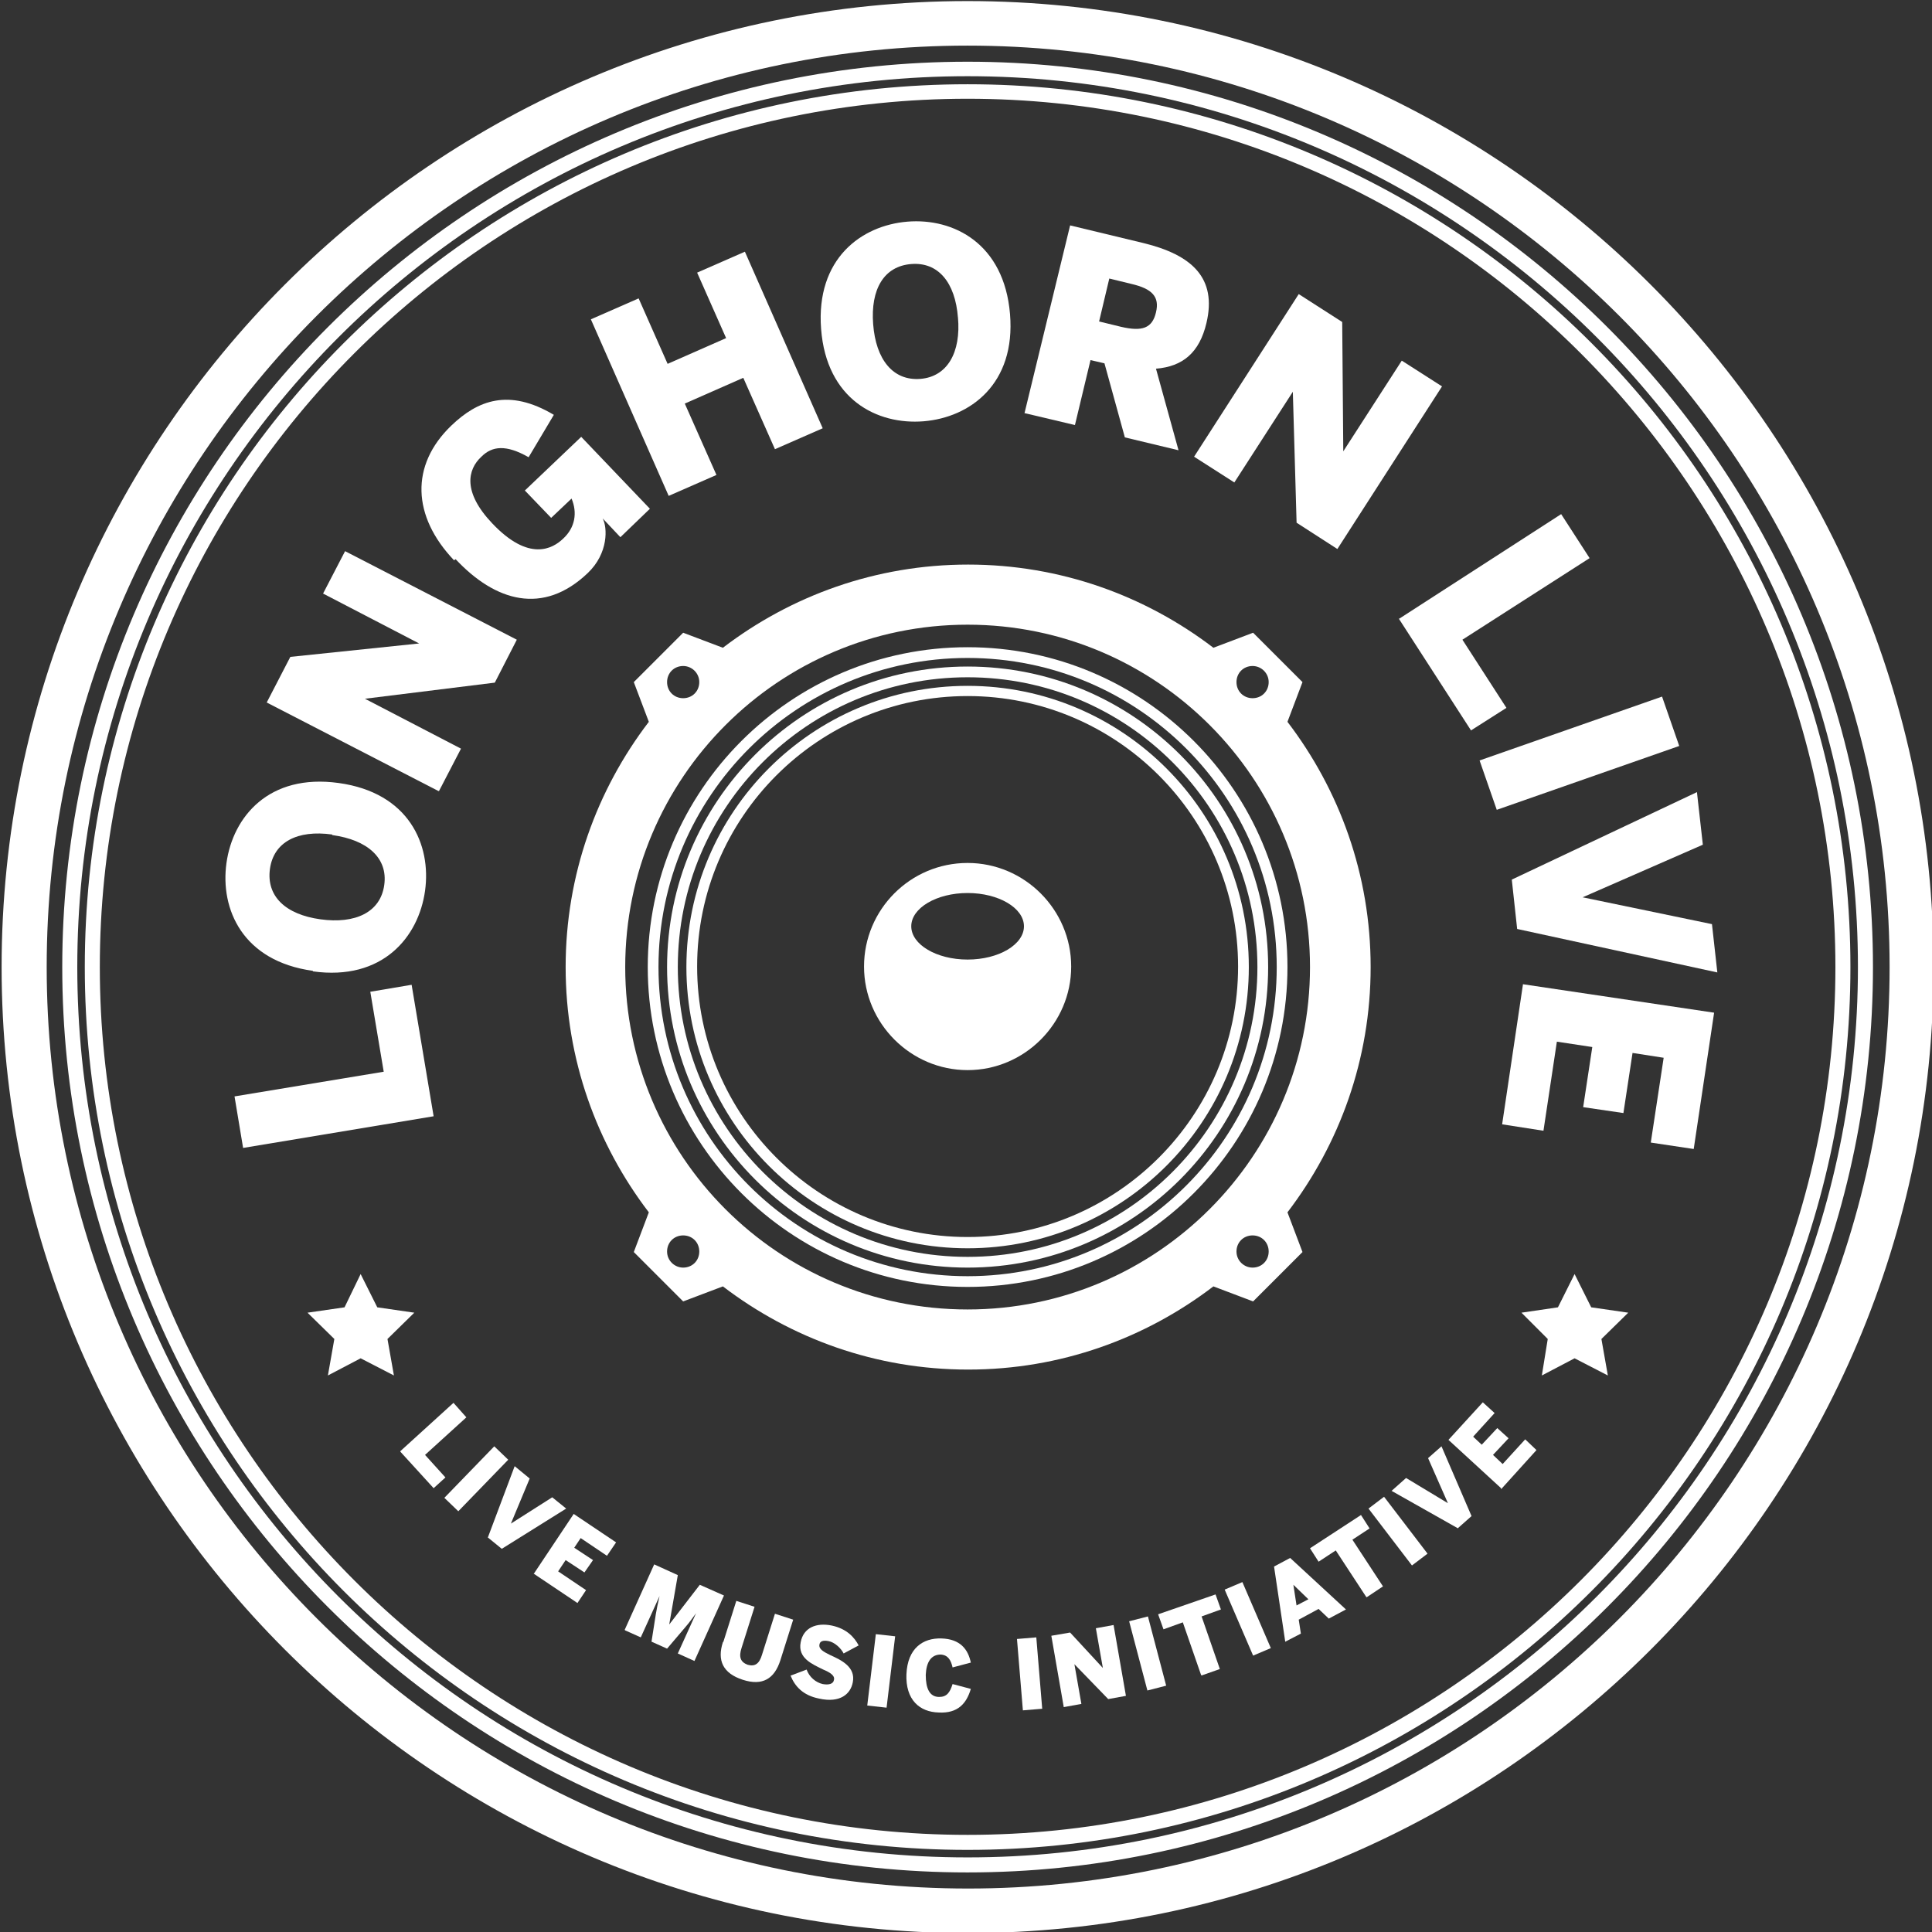
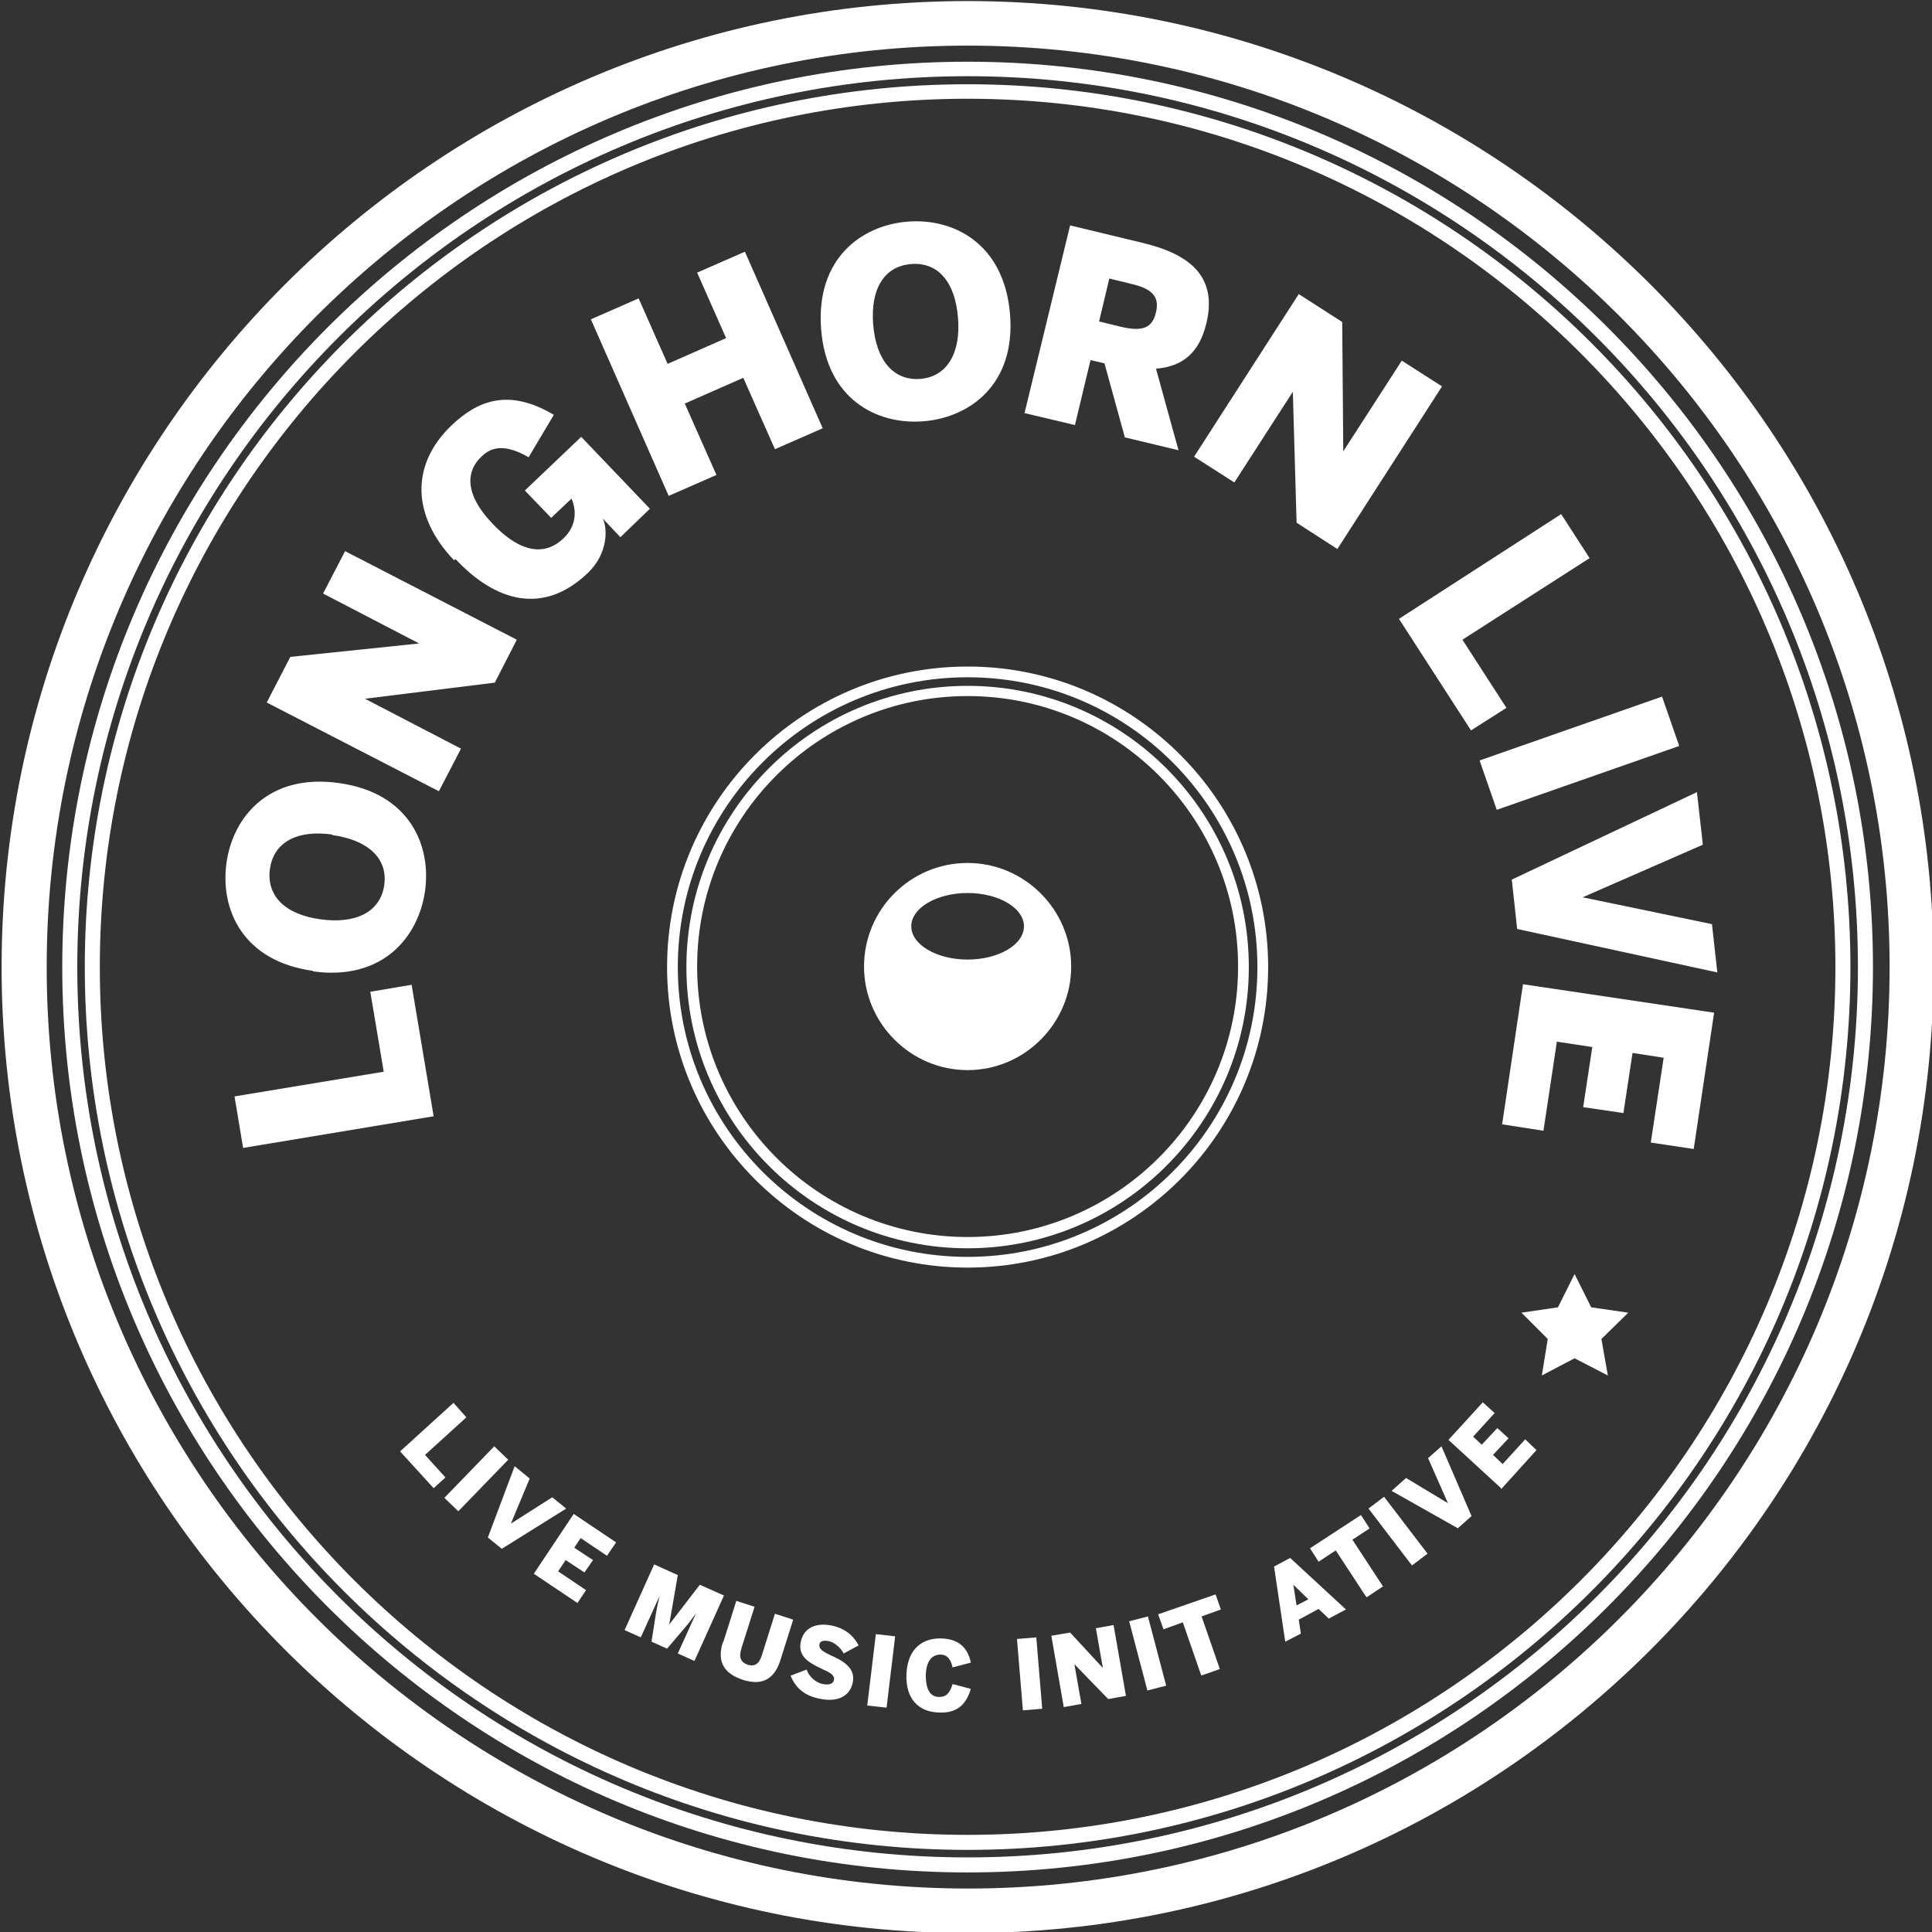
<svg xmlns="http://www.w3.org/2000/svg" id="Layer_1" data-name="Layer 1" version="1.1" viewBox="0 0 360 360">
  <rect x="0" y="0" width="360" height="360" fill="#333333" stroke="none" />
  <defs>
    <style> .cls-1 { fill-rule: evenodd; } .cls-1, .cls-2 { stroke-width: 0px; } .cls-1, .cls-2, .cls-3 { fill: #ffffff; } </style>
  </defs>
  <path class="cls-3" d="M180.3,348.9c-93,0-168.7-75.7-168.7-168.7S87.3,11.5,180.3,11.5s168.7,75.7,168.7,168.7-75.7,168.7-168.7,168.7ZM180.3,14.2C88.8,14.2,14.4,88.7,14.4,180.2s74.4,165.9,165.9,165.9,165.9-74.4,165.9-165.9S271.8,14.2,180.3,14.2Z" />
  <path class="cls-3" d="M180.3,344.7c-90.7,0-164.5-73.8-164.5-164.5S89.6,15.7,180.3,15.7s164.5,73.8,164.5,164.5-73.8,164.5-164.5,164.5ZM180.3,18.4C91.1,18.4,18.6,91,18.6,180.2s72.6,161.7,161.7,161.7,161.7-72.6,161.7-161.7S269.5,18.4,180.3,18.4Z" />
  <path class="cls-3" d="M180.3,360.2C81.1,360.2.3,279.4.3,180.2S81.1.2,180.3.2s180,80.7,180,180-80.7,180-180,180ZM180.3,8.5C85.7,8.5,8.7,85.5,8.7,180.2s77,171.7,171.7,171.7,171.7-77,171.7-171.7S275,8.5,180.3,8.5Z" />
  <g>
    <path class="cls-2" d="M80.8,208l-35.5,5.9-1.6-9.6,27.8-4.6-2.5-14.9,7.7-1.3,4.1,24.5Z" />
    <path class="cls-2" d="M58.3,180.9c-13.1-1.8-17.3-11.5-16.1-20.1,1.2-8.6,7.9-16.7,20.9-14.9,13.1,1.8,17.3,11.5,16.1,20.1-1.2,8.6-7.9,16.8-20.9,15ZM61.9,155.5c-6.5-.9-10.9,1.4-11.6,6.4-.7,5.1,2.9,8.5,9.4,9.4,6.5.9,11.2-1.3,11.9-6.4.7-5-3.1-8.4-9.7-9.3Z" />
    <path class="cls-2" d="M81.7,147.4l-32-16.5,4.4-8.5,24-2.5h0c0,0-17.9-9.3-17.9-9.3l4.1-7.9,32,16.5-4.1,8-24.2,3h0c0,0,17.9,9.3,17.9,9.3l-4.1,7.9Z" />
    <path class="cls-2" d="M84.6,104.4c-7.8-8.2-8.2-17.7-.5-25.1,4.9-4.7,10.7-7,19.1-2l-4.7,7.9c-4.2-2.4-6.8-2.1-8.8-.1-2.6,2.4-3.5,6.6,2,12.4,6.9,7.3,11.3,4.7,13.2,2.9,2.3-2.1,2.7-4.9,1.6-7.5l-3.8,3.6-4.9-5.1,10.5-10,12.8,13.4-5.5,5.3-3.3-3.5h0c.9,1.7,1.1,6.5-2.8,10.2-8.3,7.9-17.2,5.3-24.6-2.6Z" />
    <path class="cls-2" d="M110.1,59.5l8.9-3.9,5.4,12.2,10.9-4.8-5.4-12.2,8.9-3.9,14.5,32.9-8.9,3.9-5.9-13.3-10.9,4.8,5.9,13.3-8.9,3.9-14.5-32.9Z" />
    <path class="cls-2" d="M153,61.3c-1-13.1,7.5-19.3,16.1-20,8.6-.7,18,4.1,19.1,17.2,1.1,13.1-7.5,19.3-16.1,20-8.7.7-18.1-4.1-19.1-17.2ZM178.5,59.2c-.5-6.6-3.7-10.4-8.7-10-5.1.4-7.6,4.7-7.1,11.2.5,6.6,3.7,10.6,8.8,10.2,5-.4,7.6-4.9,7-11.5Z" />
    <path class="cls-2" d="M190.9,77l8.5-35,13.7,3.3c9,2.2,13.7,6.5,11.7,14.9-1.3,5.5-4.4,8.1-9.4,8.5l4.2,15.2-10-2.4-3.8-13.8-2.6-.6-2.9,12.1-9.3-2.2ZM204.8,59.9l4.1,1c3.9.9,5.8.3,6.5-2.7.7-2.9-.7-4.4-4.6-5.3l-4.1-1-1.9,8Z" />
    <path class="cls-2" d="M222.5,85.1l19.5-30.3,8.1,5.2.2,24.1h0c0,0,10.9-16.9,10.9-16.9l7.5,4.8-19.5,30.3-7.6-4.9-.7-24.4h0c0,0-10.9,16.9-10.9,16.9l-7.5-4.8Z" />
    <path class="cls-2" d="M260.7,115.3l30.2-19.5,5.3,8.2-23.7,15.2,8.2,12.7-6.6,4.2-13.5-20.9Z" />
    <path class="cls-2" d="M275.7,141.7l34-11.9,3.2,9.2-34,11.9-3.2-9.2Z" />
    <path class="cls-2" d="M281.7,163.9l34.5-16.3,1.1,9.8-22.4,9.8h0c0,0,24.1,5,24.1,5l1,9-37.3-8.1-1-9.2Z" />
    <path class="cls-2" d="M283.8,183.4l35.6,5.3-3.8,25.4-8-1.2,2.4-15.8-5.8-.9-1.7,11.2-7.5-1.1,1.7-11.2-6.6-1-2.5,16.6-7.7-1.2,3.9-26.2Z" />
  </g>
  <g>
    <path class="cls-2" d="M74.6,270.4l9.9-9,2.4,2.7-7.7,7,3.8,4.2-2.2,2-6.2-6.8Z" />
    <path class="cls-2" d="M82.8,279.1l9.3-9.6,2.6,2.5-9.3,9.6-2.6-2.5Z" />
    <path class="cls-2" d="M90.9,286.5l5-13.3,2.8,2.3-3.5,8.4h0s7.7-4.9,7.7-4.9l2.6,2.1-12,7.5-2.7-2.2Z" />
    <path class="cls-2" d="M99.5,293.2l7.4-11.1,7.9,5.3-1.7,2.5-4.9-3.3-1.2,1.8,3.5,2.3-1.6,2.3-3.5-2.3-1.4,2.1,5.2,3.5-1.6,2.4-8.2-5.5Z" />
    <path class="cls-2" d="M116.4,303.7l5.5-12.2,4.4,2-1.6,9.2h0s5.7-7.4,5.7-7.4l4.5,2-5.5,12.2-3.1-1.4,3.4-7.5h0c-.8,1.1-1.3,1.8-2,2.6l-3.4,4-2.9-1.3.8-5.1c.2-1.1.3-1.7.7-3.4h0s-3.5,7.7-3.5,7.7l-2.9-1.3Z" />
    <path class="cls-2" d="M134.8,305.9l2.4-7.6,3.4,1.1-2.4,7.6c-.6,1.8-.2,2.7,1.1,3.2,1.4.4,2.2-.2,2.7-1.9l2.4-7.6,3.4,1.1-2.4,7.6c-1.1,3.4-3.3,4.8-7,3.6s-4.8-3.6-3.7-7Z" />
    <path class="cls-2" d="M147.4,312.2l2.9-1.1c.5,1.4,1.7,2.4,3,2.7,1.1.2,2,0,2.1-.8.2-.8-.8-1.4-2-1.9-2-1-4.8-2.1-4.2-5.1.5-2.7,2.9-3.7,5.8-3.1,2.8.6,4.2,2.2,5,3.7l-2.8,1.5c-.5-1-1.7-2.1-2.8-2.3-1-.2-1.6,0-1.7.6-.2.9.8,1.4,2,2,2,.9,4.8,2.2,4.2,5.1-.4,2.1-2.3,3.9-6.3,3-3-.6-4.5-2.3-5.3-4.3Z" />
    <path class="cls-2" d="M161.6,317.8l1.6-13.3,3.6.4-1.6,13.3-3.6-.4Z" />
    <path class="cls-2" d="M168.9,312c.2-4.9,3.1-6.8,6.5-6.7,3.6.1,5,2.1,5.5,4.5l-3.4.9c-.3-1.3-.8-2.3-2.2-2.4-1.8,0-2.7,1.4-2.8,3.8,0,2.5.7,4.1,2.5,4.1,1.4,0,2-.8,2.5-2.4l3.4.9c-.8,2.7-2.4,4.6-6,4.4-3.5-.1-6.2-2.3-6-7.2Z" />
    <path class="cls-2" d="M190.6,318.7l-1.1-13.3,3.6-.3,1.1,13.3-3.6.3Z" />
    <path class="cls-2" d="M198.2,318l-2.3-13.2,3.5-.6,6.1,6.6h0s-1.3-7.4-1.3-7.4l3.3-.6,2.3,13.2-3.3.6-6.3-6.5h0s1.3,7.4,1.3,7.4l-3.3.6Z" />
    <path class="cls-2" d="M213.8,315l-3.4-12.9,3.5-.9,3.4,12.9-3.5.9Z" />
    <path class="cls-2" d="M223.8,312.1l-3.4-9.8-3.6,1.3-1-2.8,10.7-3.7,1,2.8-3.6,1.3,3.4,9.8-3.4,1.2Z" />
-     <path class="cls-2" d="M233.5,308.5l-5.3-12.3,3.3-1.4,5.3,12.3-3.3,1.4Z" />
+     <path class="cls-2" d="M233.5,308.5Z" />
    <path class="cls-2" d="M239.5,306l-2.1-14.1,3-1.6,10.4,9.6-3.2,1.7-1.9-1.8-3.7,2,.4,2.6-2.9,1.5ZM241.5,299.2l2.3-1.2-2.8-2.7h0s.6,3.9.6,3.9Z" />
    <path class="cls-2" d="M254.6,297.6l-5.7-8.7-3.2,2.1-1.6-2.5,9.5-6.2,1.6,2.5-3.2,2.1,5.7,8.7-3,2Z" />
    <path class="cls-2" d="M263.1,291.7l-8.1-10.6,2.9-2.2,8.1,10.6-2.9,2.2Z" />
    <path class="cls-2" d="M271.7,284.8l-12.4-7,2.7-2.4,7.8,4.7h0s-3.7-8.4-3.7-8.4l2.5-2.2,5.6,13-2.6,2.3Z" />
    <path class="cls-2" d="M279.7,277.3l-9.8-9,6.4-7,2.2,2-4,4.4,1.6,1.5,2.9-3.1,2.1,1.9-2.9,3.1,1.8,1.7,4.2-4.6,2.1,2-6.6,7.3Z" />
  </g>
-   <path class="cls-1" d="M255.4,180.2c0-17.2-5.8-33-15.5-45.7l2.8-7.4-9.2-9.2-7.4,2.8c-12.7-9.7-28.5-15.5-45.7-15.5s-33,5.8-45.7,15.5l-7.4-2.8-9.2,9.2,2.8,7.4c-9.7,12.7-15.5,28.5-15.5,45.7s5.8,33,15.5,45.7l-2.8,7.4,9.2,9.2,7.4-2.8c12.7,9.7,28.5,15.5,45.7,15.5s33-5.8,45.7-15.5l7.4,2.8,9.2-9.2-2.8-7.4c9.7-12.7,15.5-28.5,15.5-45.7ZM233.4,124.1c1.6,0,3,1.3,3,3s-1.3,3-3,3-3-1.3-3-3,1.3-3,3-3ZM127.3,124.1c1.6,0,3,1.3,3,3s-1.3,3-3,3-3-1.3-3-3,1.3-3,3-3ZM127.3,236.2c-1.6,0-3-1.3-3-3s1.3-3,3-3,3,1.3,3,3-1.3,3-3,3ZM180.3,244c-35.3,0-63.8-28.6-63.8-63.8s28.6-63.8,63.8-63.8,63.8,28.6,63.8,63.8-28.6,63.8-63.8,63.8ZM233.4,236.2c-1.6,0-3-1.3-3-3s1.3-3,3-3,3,1.3,3,3-1.3,3-3,3Z" />
-   <path class="cls-2" d="M180.3,239.8c-32.9,0-59.6-26.7-59.6-59.6s26.7-59.6,59.6-59.6,59.6,26.7,59.6,59.6-26.7,59.6-59.6,59.6ZM180.3,122.6c-31.8,0-57.6,25.8-57.6,57.6s25.8,57.6,57.6,57.6,57.6-25.8,57.6-57.6-25.8-57.6-57.6-57.6Z" />
  <path class="cls-2" d="M180.3,236.2c-30.9,0-56-25.1-56-56s25.1-56,56-56,56,25.1,56,56-25.1,56-56,56ZM180.3,126.2c-29.8,0-54,24.2-54,54s24.2,54,54,54,54-24.2,54-54-24.2-54-54-54Z" />
  <path class="cls-2" d="M180.3,232.6c-28.9,0-52.4-23.5-52.4-52.4s23.5-52.4,52.4-52.4,52.4,23.5,52.4,52.4-23.5,52.4-52.4,52.4ZM180.3,129.7c-27.8,0-50.4,22.6-50.4,50.4s22.6,50.4,50.4,50.4,50.4-22.6,50.4-50.4-22.6-50.4-50.4-50.4Z" />
  <path class="cls-1" d="M180.3,160.8c-10.7,0-19.3,8.7-19.3,19.3s8.7,19.3,19.3,19.3,19.3-8.7,19.3-19.3-8.7-19.3-19.3-19.3ZM180.3,178.8c-5.8,0-10.5-2.8-10.5-6.2s4.7-6.2,10.5-6.2,10.5,2.8,10.5,6.2-4.7,6.2-10.5,6.2Z" />
-   <polygon class="cls-2" points="67.2 237.4 70.3 243.6 77.2 244.6 72.2 249.5 73.4 256.3 67.2 253.1 61.1 256.3 62.3 249.5 57.3 244.6 64.2 243.6 67.2 237.4" />
  <polygon class="cls-2" points="293.4 237.4 290.3 243.6 283.5 244.6 288.4 249.5 287.3 256.3 293.4 253.1 299.6 256.3 298.4 249.5 303.4 244.6 296.5 243.6 293.4 237.4" />
</svg>